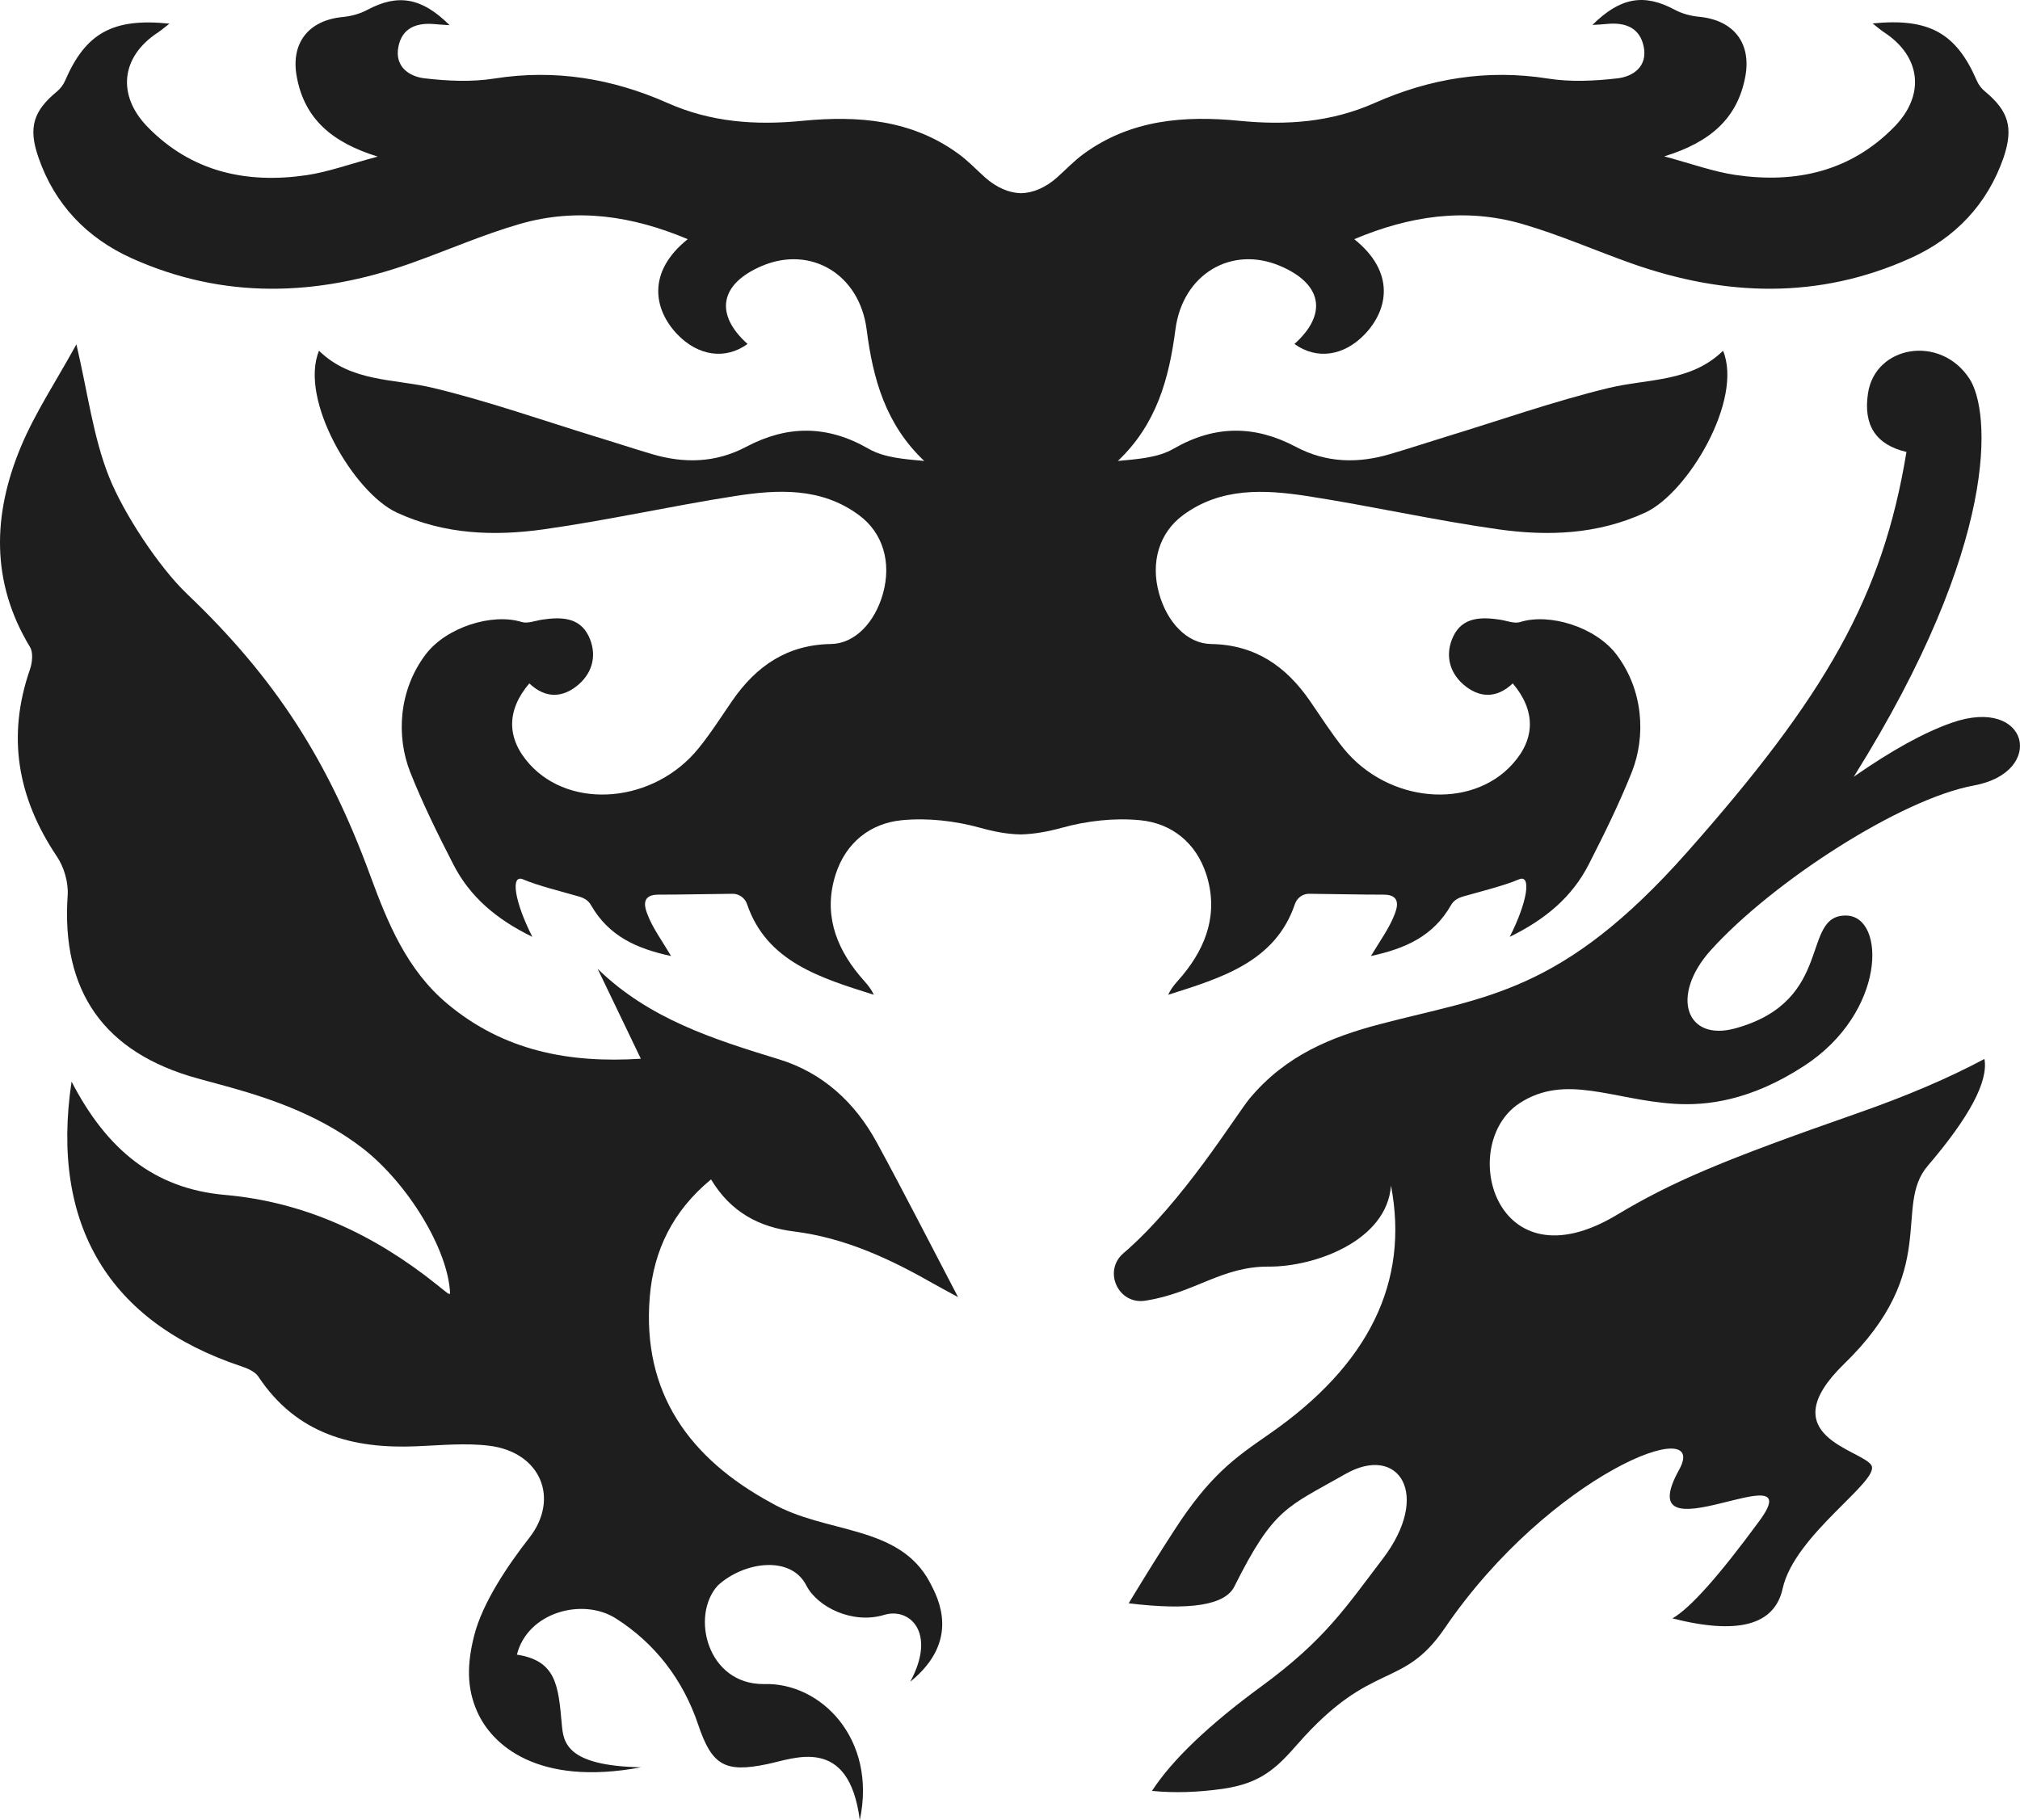
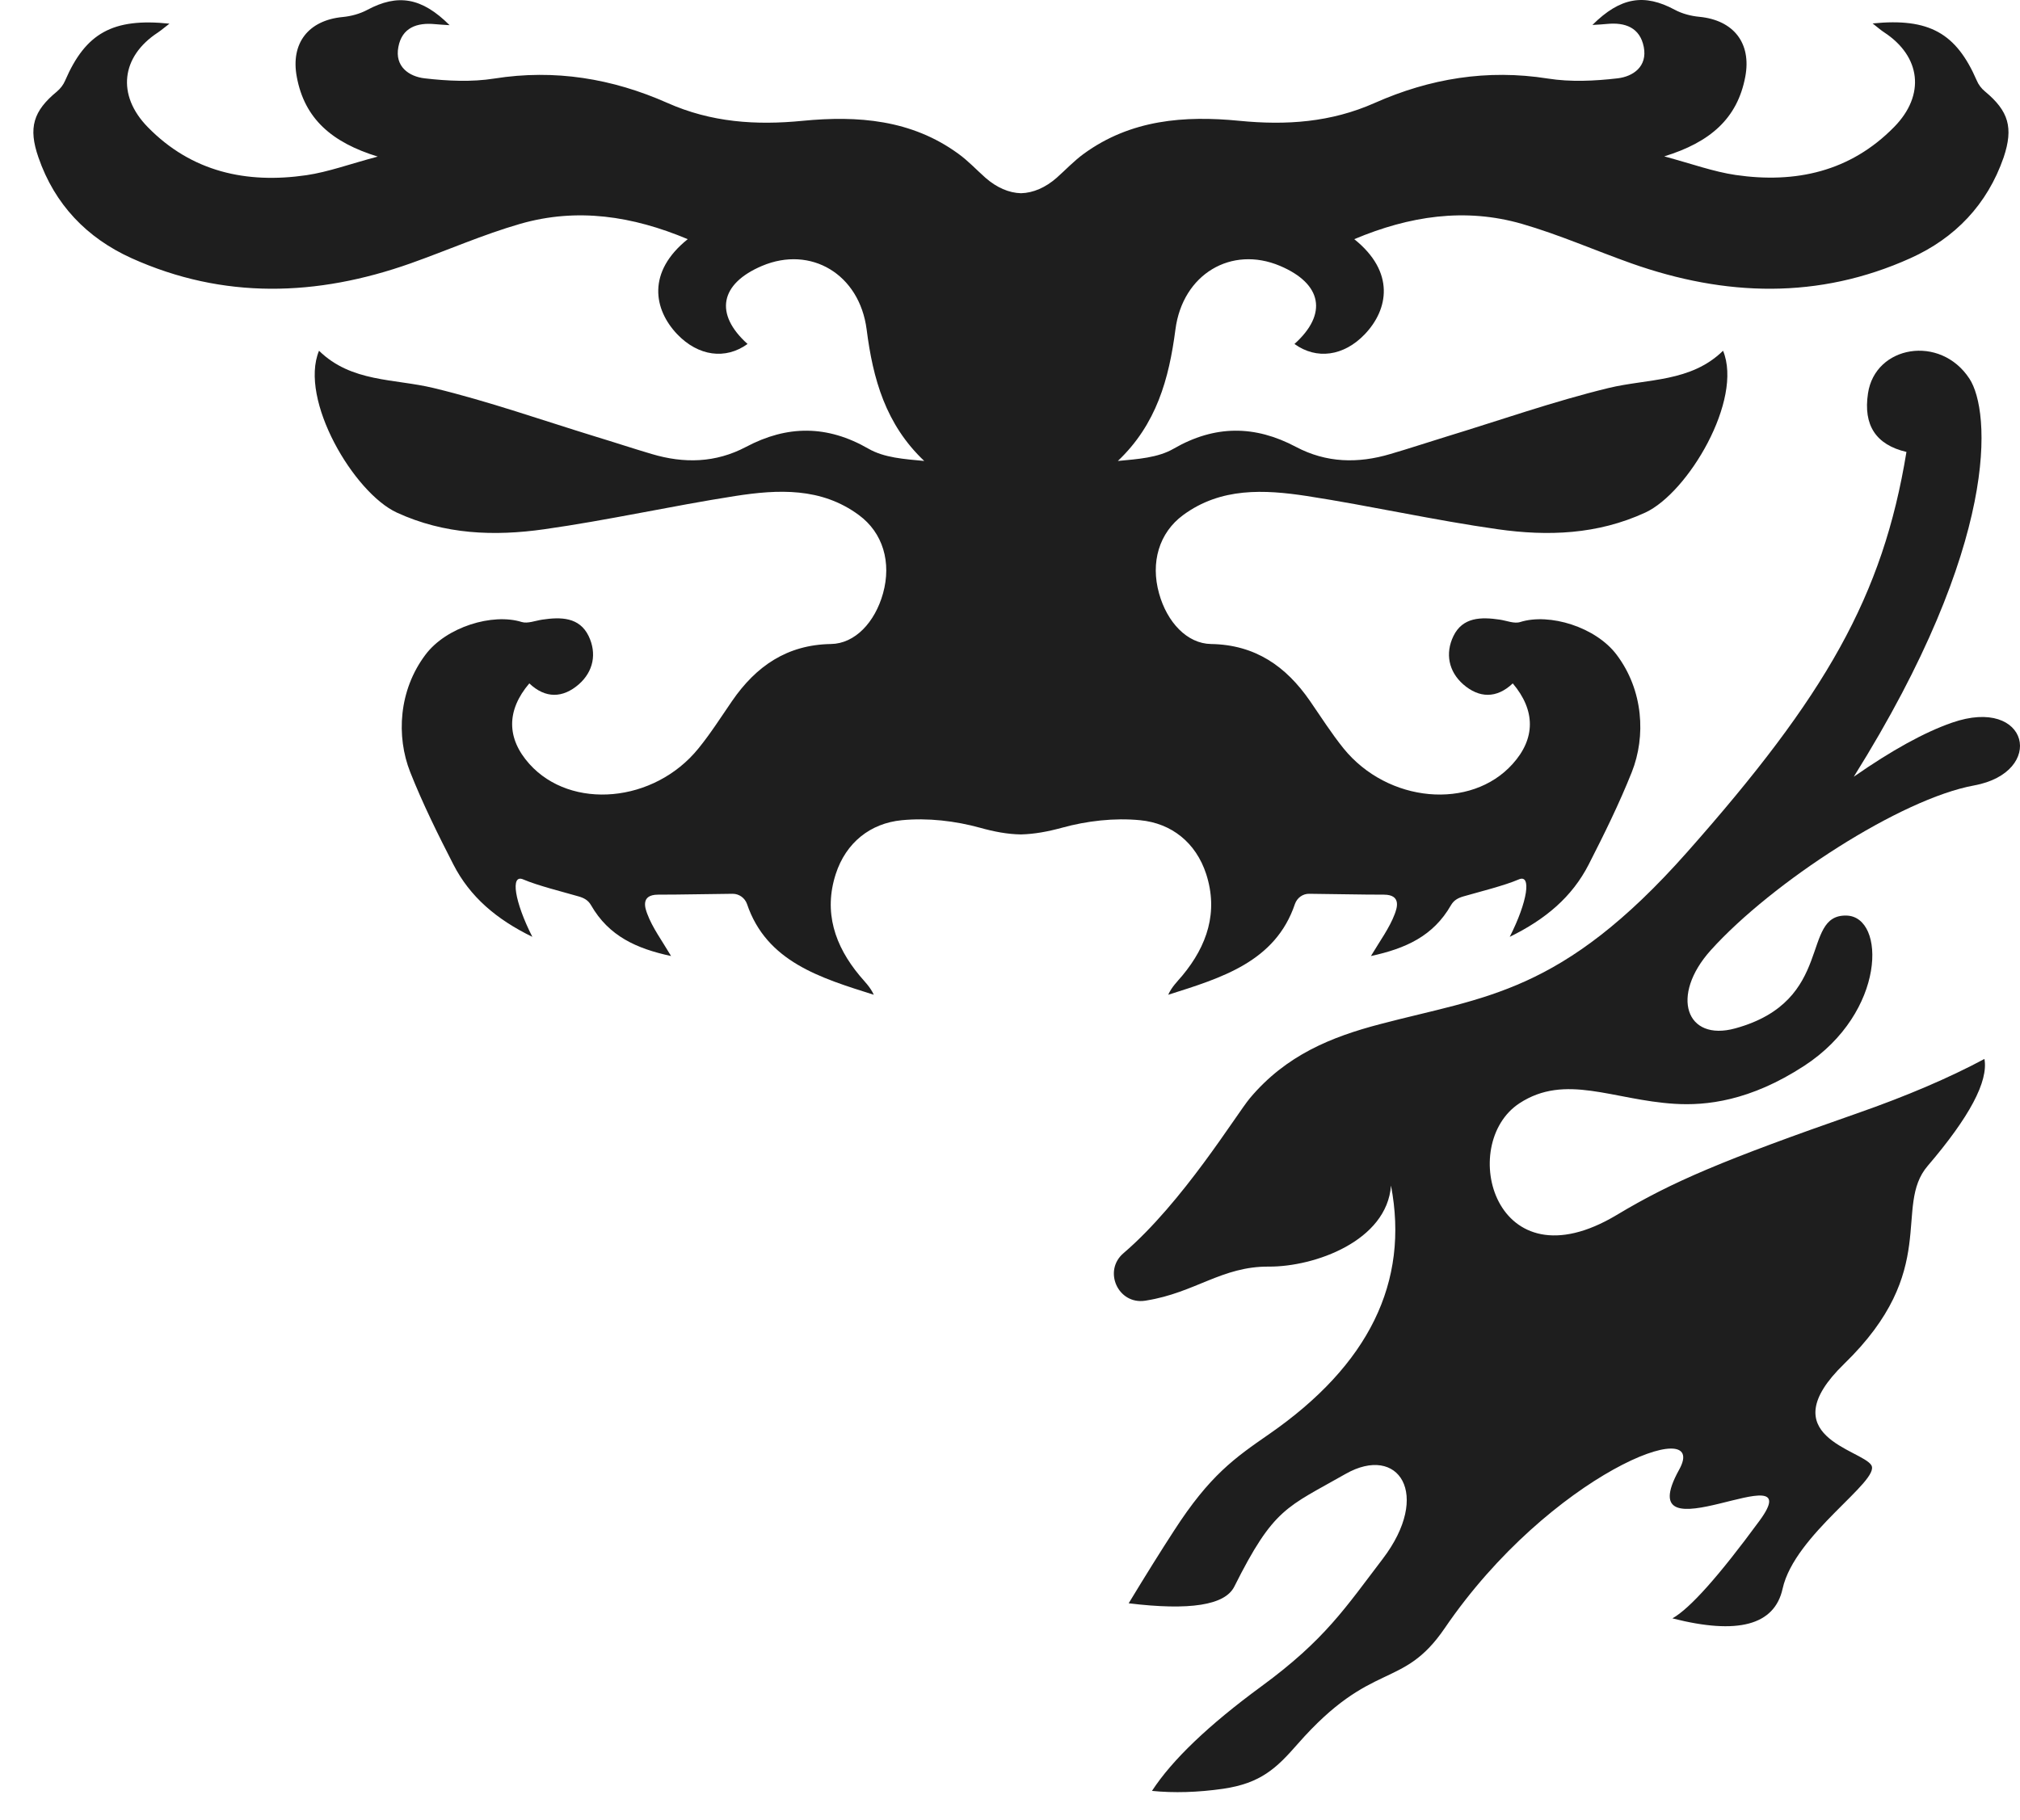
<svg xmlns="http://www.w3.org/2000/svg" width="28" height="25.235" fill="none" version="1.1" viewBox="0 0 28 25.235">
  <g>
    <g>
      <g>
        <path fill="#1E1E1E" fill-opacity="1" d="M27.515,1.268C27.465,1.227,27.425,1.175,27.4,1.115C27.116,0.46,26.741,0.246,25.957,0.325C26.028,0.38,26.071,0.419,26.118,0.449C26.625,0.782,26.692,1.316,26.256,1.76C25.649,2.38,24.888,2.547,24.058,2.426C23.753,2.381,23.456,2.273,23.069,2.168C23.706,1.972,24.083,1.643,24.192,1.064C24.28,0.596,24.029,0.279,23.555,0.233C23.438,0.222,23.316,0.19,23.214,0.135C22.793,-0.091,22.462,-0.041,22.073,0.346C22.158,0.341,22.215,0.338,22.274,0.332C22.527,0.307,22.732,0.382,22.785,0.651C22.838,0.923,22.637,1.061,22.422,1.086C22.103,1.123,21.77,1.139,21.455,1.089C20.615,0.956,19.818,1.089,19.056,1.427C18.449,1.697,17.829,1.739,17.18,1.675C16.418,1.6,15.675,1.658,15.024,2.131C14.889,2.229,14.773,2.353,14.647,2.465C14.493,2.6,14.321,2.675,14.153,2.679C13.985,2.675,13.814,2.6,13.66,2.465C13.534,2.353,13.418,2.228,13.283,2.131C12.634,1.658,11.889,1.601,11.127,1.675C10.478,1.739,9.858,1.697,9.251,1.427C8.489,1.089,7.691,0.956,6.852,1.089C6.537,1.139,6.204,1.123,5.885,1.086C5.67,1.061,5.469,0.923,5.522,0.651C5.572,0.384,5.778,0.31,6.032,0.335C6.089,0.341,6.146,0.343,6.232,0.349C5.844,-0.038,5.512,-0.088,5.091,0.137C4.988,0.192,4.866,0.225,4.75,0.236C4.277,0.281,4.026,0.597,4.114,1.066C4.221,1.646,4.6,1.975,5.236,2.171C4.848,2.274,4.552,2.384,4.247,2.429C3.416,2.55,2.655,2.383,2.049,1.763C1.613,1.318,1.68,0.784,2.187,0.452C2.235,0.42,2.278,0.382,2.349,0.328C1.562,0.246,1.187,0.46,0.903,1.117C0.878,1.176,0.838,1.228,0.788,1.27C0.462,1.539,0.389,1.77,0.533,2.183C0.758,2.835,1.204,3.299,1.822,3.579C3.097,4.154,4.392,4.111,5.69,3.652C6.197,3.472,6.693,3.253,7.209,3.104C8,2.876,8.77,2.995,9.533,3.316C8.965,3.771,9.06,4.291,9.388,4.635C9.68,4.939,10.057,4.99,10.362,4.769C9.9,4.354,9.978,3.934,10.564,3.686C11.238,3.402,11.914,3.799,12.013,4.569C12.1,5.252,12.275,5.883,12.811,6.391C12.535,6.365,12.256,6.347,12.038,6.221C11.465,5.891,10.911,5.894,10.341,6.196C9.919,6.419,9.482,6.428,9.035,6.295C8.777,6.219,8.522,6.134,8.264,6.056C7.515,5.826,6.773,5.564,6.011,5.38C5.466,5.248,4.871,5.303,4.422,4.863C4.142,5.542,4.906,6.833,5.501,7.107C6.163,7.412,6.852,7.436,7.543,7.338C8.43,7.213,9.306,7.015,10.191,6.877C10.783,6.785,11.383,6.755,11.905,7.141C12.24,7.387,12.359,7.798,12.24,8.227C12.128,8.628,11.852,8.924,11.518,8.929C10.908,8.939,10.48,9.237,10.149,9.717C9.996,9.939,9.852,10.167,9.682,10.376C9.07,11.133,7.916,11.236,7.338,10.592C7.021,10.238,7.018,9.85,7.337,9.475C7.561,9.688,7.802,9.68,8.023,9.488C8.227,9.309,8.274,9.059,8.16,8.82C8.032,8.554,7.773,8.553,7.516,8.591C7.422,8.605,7.314,8.649,7.232,8.624C6.828,8.497,6.186,8.692,5.897,9.078C5.526,9.571,5.49,10.208,5.686,10.705C5.859,11.142,6.069,11.566,6.284,11.985C6.514,12.434,6.881,12.746,7.379,12.989C7.132,12.503,7.071,12.113,7.253,12.193C7.454,12.279,7.798,12.364,8.019,12.428C8.093,12.449,8.153,12.48,8.193,12.551C8.44,12.98,8.823,13.152,9.302,13.255C9.174,13.038,9.044,12.864,8.972,12.67C8.948,12.605,8.868,12.404,9.122,12.404C9.461,12.404,9.799,12.395,10.156,12.392C10.245,12.392,10.324,12.449,10.354,12.532C10.625,13.335,11.372,13.558,12.112,13.792C12.063,13.683,11.983,13.608,11.915,13.526C11.571,13.112,11.414,12.645,11.585,12.117C11.726,11.683,12.064,11.414,12.5,11.372C12.857,11.337,13.24,11.381,13.587,11.477C13.78,11.531,13.965,11.566,14.149,11.569C14.151,11.569,14.151,11.569,14.152,11.569C14.153,11.569,14.153,11.569,14.155,11.569C14.339,11.564,14.524,11.53,14.718,11.477C15.064,11.381,15.447,11.337,15.804,11.372C16.24,11.414,16.577,11.683,16.719,12.117C16.89,12.645,16.733,13.112,16.389,13.526C16.319,13.609,16.241,13.684,16.193,13.792C16.932,13.558,17.68,13.335,17.95,12.532C17.98,12.448,18.059,12.39,18.148,12.392C18.503,12.395,18.843,12.404,19.182,12.404C19.437,12.404,19.357,12.605,19.334,12.67C19.261,12.865,19.132,13.039,19.003,13.255C19.483,13.151,19.866,12.98,20.112,12.551C20.153,12.48,20.211,12.45,20.286,12.428C20.508,12.364,20.852,12.279,21.052,12.193C21.233,12.113,21.174,12.503,20.927,12.989C21.424,12.746,21.792,12.435,22.022,11.985C22.236,11.566,22.445,11.142,22.619,10.705C22.816,10.208,22.78,9.571,22.409,9.078C22.119,8.692,21.477,8.497,21.073,8.624C20.99,8.651,20.884,8.605,20.789,8.591C20.533,8.553,20.274,8.554,20.146,8.82C20.031,9.059,20.079,9.309,20.282,9.488C20.502,9.68,20.745,9.688,20.969,9.475C21.286,9.85,21.285,10.24,20.967,10.592C20.389,11.236,19.236,11.133,18.623,10.376C18.455,10.167,18.31,9.939,18.157,9.717C17.825,9.237,17.399,8.939,16.787,8.929C16.455,8.924,16.177,8.628,16.066,8.227C15.946,7.798,16.066,7.387,16.4,7.141C16.923,6.756,17.524,6.787,18.115,6.877C19.001,7.014,19.877,7.213,20.763,7.338C21.454,7.436,22.143,7.412,22.805,7.107C23.399,6.833,24.164,5.542,23.884,4.863C23.434,5.302,22.841,5.248,22.295,5.38C21.534,5.565,20.792,5.827,20.041,6.056C19.783,6.135,19.529,6.22,19.271,6.295C18.824,6.428,18.385,6.419,17.964,6.196C17.395,5.894,16.84,5.891,16.268,6.221C16.051,6.347,15.771,6.365,15.495,6.391C16.031,5.883,16.204,5.252,16.293,4.569C16.393,3.799,17.069,3.402,17.742,3.686C18.328,3.934,18.406,4.354,17.943,4.769C18.249,4.99,18.626,4.939,18.917,4.635C19.246,4.291,19.341,3.771,18.772,3.316C19.534,2.995,20.306,2.876,21.097,3.104C21.612,3.253,22.108,3.472,22.615,3.652C23.913,4.111,25.209,4.154,26.483,3.579C27.1,3.301,27.547,2.835,27.773,2.183C27.912,1.768,27.841,1.539,27.515,1.268Z" />
-         <path fill="#1E1E1E" fill-opacity="1" d="M0.992,14.996C1.474,15.928,2.129,16.481,3.119,16.567C4.228,16.665,5.189,17.119,6.05,17.807C6.103,17.849,6.154,17.892,6.207,17.932C6.214,17.938,6.228,17.937,6.239,17.938C6.217,17.328,5.65,16.398,5.015,15.911C4.47,15.495,3.845,15.258,3.193,15.076C3.041,15.034,2.891,14.994,2.739,14.952C1.441,14.594,0.847,13.744,0.938,12.414C0.95,12.236,0.888,12.02,0.786,11.871C0.243,11.061,0.092,10.209,0.416,9.279C0.448,9.185,0.462,9.047,0.416,8.971C-0.133,8.065,-0.1,7.127,0.29,6.193C0.489,5.718,0.781,5.281,1.059,4.774C1.219,5.458,1.293,6.064,1.512,6.613C1.715,7.121,2.201,7.859,2.588,8.23C3.823,9.407,4.551,10.549,5.137,12.152C5.376,12.801,5.642,13.45,6.202,13.918C6.982,14.57,7.888,14.743,8.883,14.679C8.675,14.247,8.482,13.843,8.284,13.432C8.998,14.129,9.895,14.41,10.801,14.688C11.405,14.874,11.852,15.286,12.153,15.839C12.528,16.527,12.883,17.226,13.28,17.984C13.142,17.909,13.045,17.857,12.947,17.802C12.34,17.455,11.713,17.162,11.007,17.074C10.528,17.015,10.131,16.81,9.856,16.352C9.329,16.786,9.06,17.334,9.007,17.978C8.895,19.318,9.565,20.225,10.688,20.835C11.446,21.274,12.463,21.129,12.892,21.944C13.007,22.163,13.318,22.749,12.617,23.317C12.986,22.635,12.609,22.282,12.255,22.39C11.82,22.522,11.332,22.284,11.177,21.982C10.962,21.559,10.31,21.651,9.95,21.982C9.568,22.401,9.804,23.355,10.588,23.349C11.373,23.321,12.159,24.106,11.918,25.235C11.766,24.05,11.007,24.383,10.634,24.459C10.049,24.581,9.868,24.478,9.678,23.912C9.469,23.291,9.081,22.784,8.535,22.438C8.075,22.147,7.313,22.352,7.165,22.941C7.71,23.025,7.739,23.367,7.787,23.904C7.809,24.153,7.842,24.482,8.886,24.503C7.443,24.773,6.814,24.185,6.614,23.73C6.466,23.397,6.475,23.065,6.572,22.679C6.689,22.217,7.044,21.696,7.337,21.321C7.762,20.775,7.493,20.135,6.785,20.045C6.455,20.004,6.114,20.038,5.778,20.052C4.887,20.091,4.109,19.882,3.582,19.087C3.534,19.015,3.427,18.97,3.338,18.941C1.522,18.334,0.694,16.991,0.992,14.996Z" />
        <path fill="#1E1E1E" fill-opacity="1" d="M25.562,18.91C24.535,19.909,25.805,20.098,25.939,20.314C26.072,20.53,24.876,21.27,24.709,22.028Q24.541,22.785,23.182,22.438Q23.546,22.234,24.391,21.082C25.121,20.087,22.551,21.685,23.275,20.377C23.717,19.582,21.487,20.433,20.026,22.574C19.435,23.44,19.022,23.001,17.988,24.179C17.694,24.515,17.478,24.724,16.952,24.801Q16.425,24.876,15.968,24.83Q16.388,24.185,17.484,23.381C18.366,22.735,18.652,22.287,19.165,21.615C19.85,20.717,19.385,20.019,18.652,20.435C17.835,20.901,17.658,20.902,17.109,21.998Q16.916,22.384,15.645,22.229Q16,21.643,16.275,21.22C16.769,20.455,17.113,20.215,17.594,19.882Q19.665,18.445,19.281,16.437C19.225,17.205,18.223,17.565,17.587,17.561C16.938,17.556,16.565,17.923,15.89,18.031C15.885,18.033,15.878,18.033,15.872,18.034C15.498,18.09,15.286,17.62,15.573,17.375C16.395,16.672,17.136,15.452,17.326,15.225C17.829,14.627,18.457,14.376,19.127,14.2C20.589,13.814,21.642,13.783,23.383,11.818C25.305,9.648,26.099,8.269,26.426,6.266Q25.792,6.117,25.893,5.454C25.991,4.791,26.895,4.633,27.299,5.25C27.592,5.696,27.73,7.519,25.696,10.769Q26.485,10.219,27.056,10.02C28.128,9.646,28.364,10.706,27.363,10.89C26.348,11.075,24.565,12.23,23.714,13.174C23.147,13.804,23.369,14.446,24.053,14.258C25.443,13.876,24.95,12.677,25.595,12.694C26.142,12.708,26.147,14.034,25.011,14.776C24.257,15.268,23.646,15.331,23.213,15.304C22.359,15.251,21.699,14.879,21.061,15.297C20.199,15.863,20.714,17.861,22.41,16.845C23.183,16.381,23.89,16.083,25.748,15.434Q26.769,15.077,27.507,14.682Q27.591,15.147,26.721,16.164C26.234,16.733,26.907,17.605,25.562,18.91Z" />
      </g>
    </g>
  </g>
</svg>